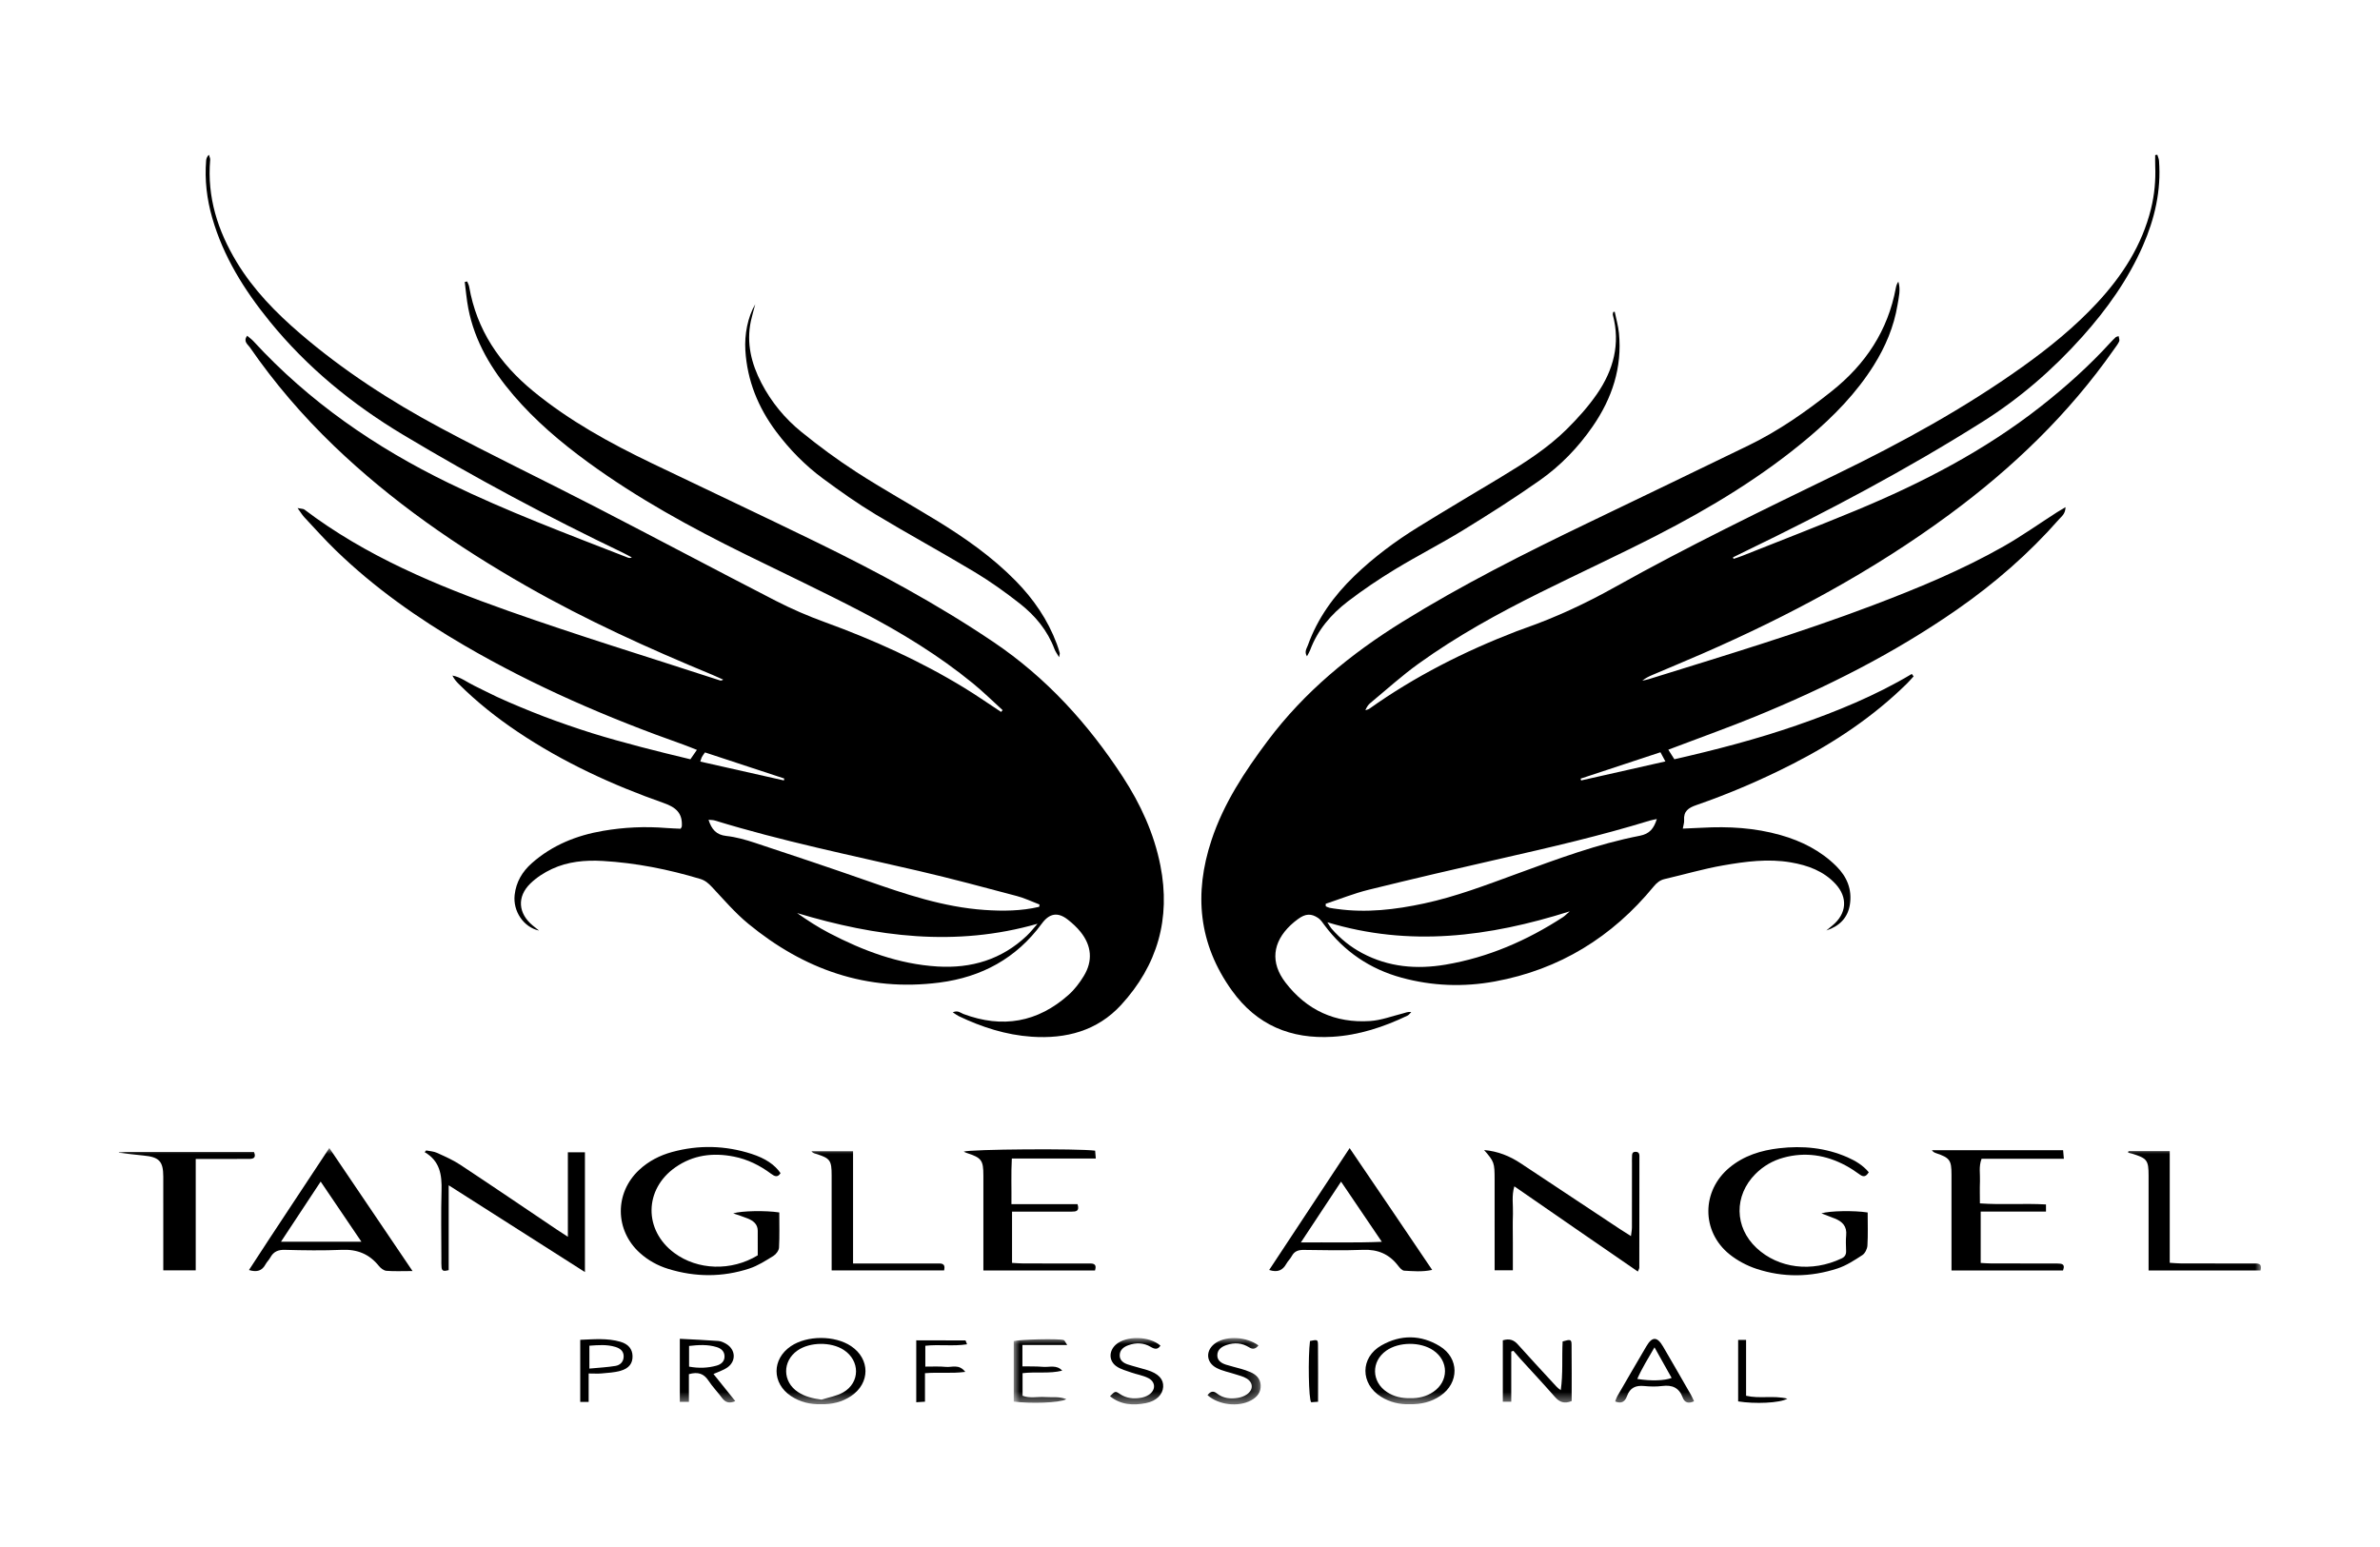
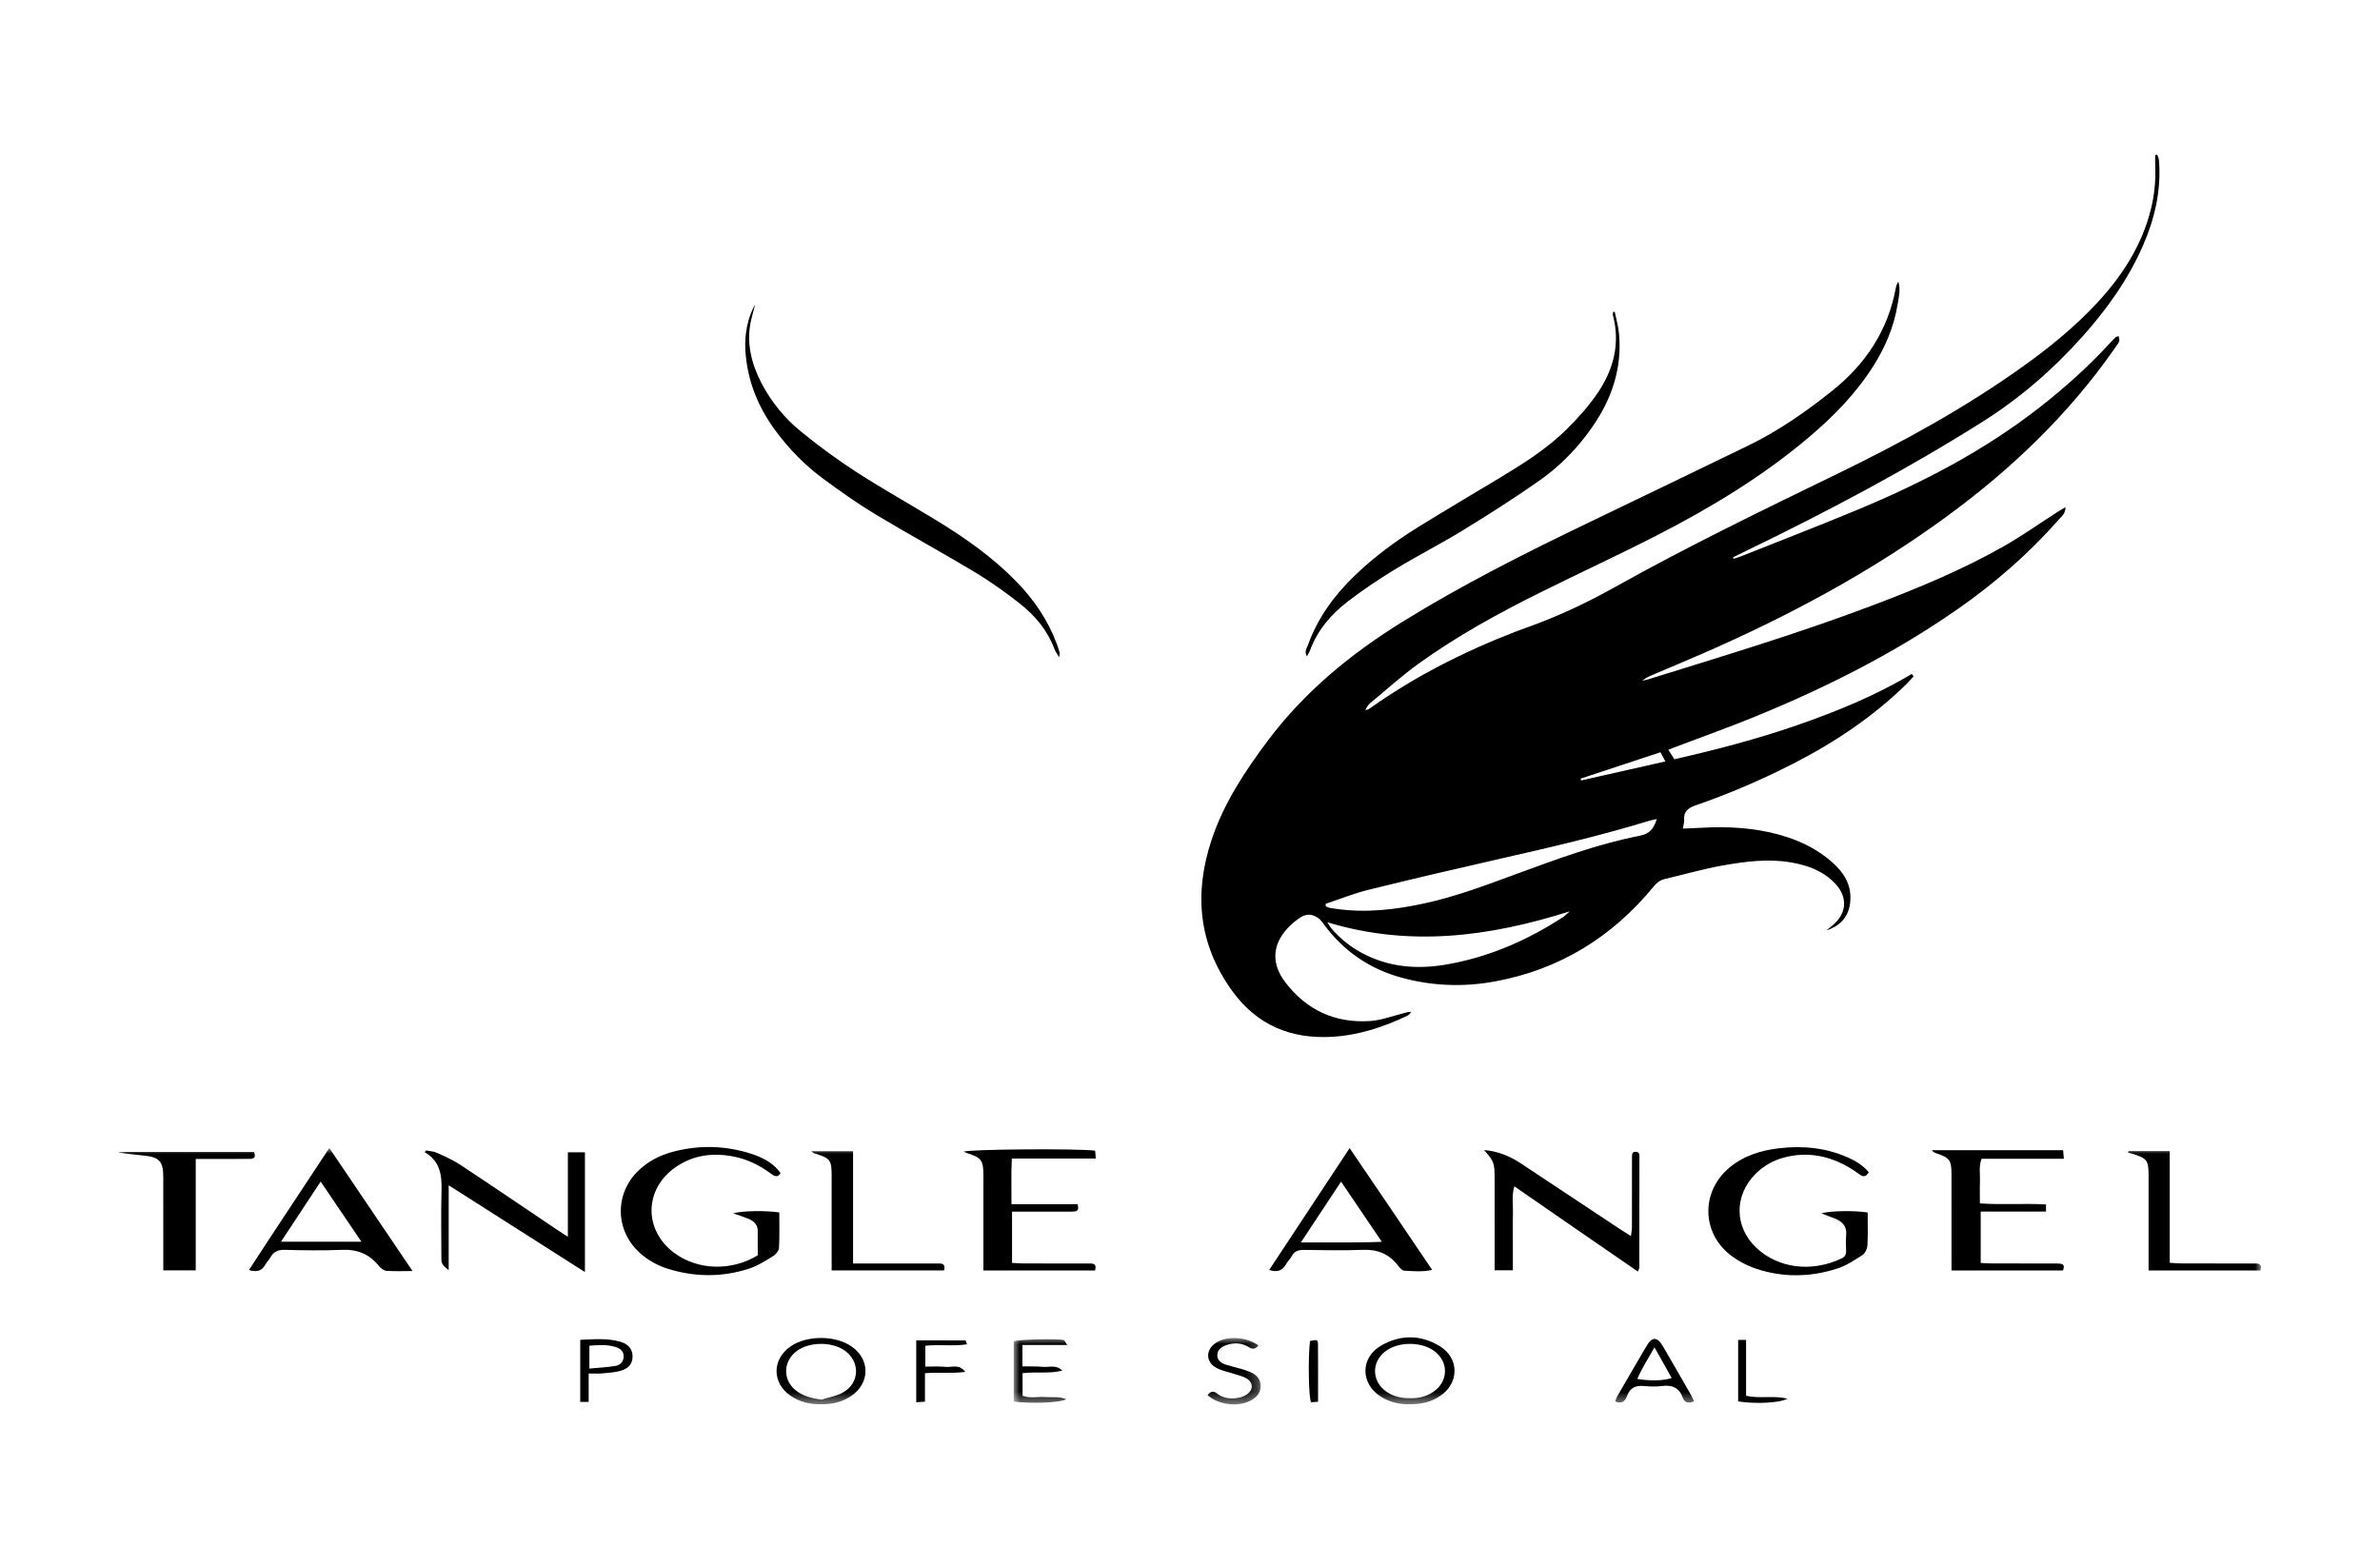
<svg xmlns="http://www.w3.org/2000/svg" xmlns:xlink="http://www.w3.org/1999/xlink" width="200px" height="130px" viewBox="0 0 200 130" version="1.1">
  <title>Pet Angel</title>
  <defs>
    <polygon id="path-1" points="0 0 180 0 180 21.528 0 21.528" />
    <polygon id="path-3" points="0 0 20.753 0 20.753 5.56 0 5.56" />
  </defs>
  <g id="Pet-Angel" stroke="none" stroke-width="1" fill="none" fill-rule="evenodd">
    <g id="Tangle_Angel_Black" transform="translate(10, 13)">
-       <path d="M55.878,52.583 C55.885,52.529 55.892,52.475 55.899,52.42 C53.691,51.693 51.482,50.965 49.242,50.228 C49.14,50.377 49.05,50.488 48.983,50.612 C48.933,50.704 48.911,50.812 48.848,50.998 C51.235,51.536 53.556,52.06 55.878,52.583 Z M77.186,64.627 C70.307,66.599 63.634,65.728 56.983,63.728 C57.864,64.348 58.753,64.925 59.688,65.412 C62.544,66.899 65.526,68.02 68.779,68.218 C71.623,68.392 74.173,67.633 76.276,65.643 C76.606,65.332 76.884,64.967 77.186,64.627 Z M77.326,63.204 C77.336,63.14 77.346,63.076 77.357,63.011 C76.727,62.771 76.112,62.472 75.464,62.301 C72.719,61.573 69.976,60.832 67.209,60.189 C61.472,58.857 55.697,57.678 50.059,55.947 C49.91,55.902 49.745,55.911 49.54,55.889 C49.798,56.69 50.183,57.156 51.038,57.249 C51.854,57.338 52.666,57.57 53.451,57.829 C56.569,58.86 59.684,59.901 62.784,60.986 C66.03,62.123 69.276,63.231 72.748,63.467 C74.29,63.572 75.818,63.557 77.326,63.204 Z M74.255,46.677 C73.425,45.924 72.627,45.134 71.76,44.426 C68.883,42.076 65.723,40.144 62.438,38.431 C59.211,36.748 55.915,35.197 52.649,33.589 C48.046,31.324 43.556,28.869 39.406,25.838 C37.128,24.175 34.986,22.361 33.149,20.213 C31.318,18.071 29.891,15.715 29.352,12.91 C29.211,12.179 29.151,11.433 29.054,10.694 C29.122,10.68 29.19,10.666 29.258,10.652 C29.315,10.798 29.399,10.939 29.425,11.09 C30.057,14.727 31.976,17.547 34.811,19.874 C37.86,22.376 41.275,24.245 44.804,25.941 C49.394,28.146 54.003,30.31 58.58,32.542 C63.719,35.048 68.746,37.752 73.494,40.957 C77.941,43.958 81.448,47.829 84.35,52.278 C85.844,54.57 86.978,57.03 87.512,59.733 C88.392,64.189 87.273,68.112 84.213,71.446 C82.207,73.631 79.577,74.317 76.694,74.119 C74.54,73.971 72.512,73.321 70.572,72.392 C70.426,72.322 70.296,72.219 70.064,72.07 C70.5,71.871 70.721,72.121 70.962,72.211 C74.234,73.431 77.196,72.921 79.801,70.596 C80.3,70.151 80.726,69.592 81.074,69.018 C81.849,67.744 81.735,66.476 80.806,65.314 C80.496,64.926 80.117,64.58 79.724,64.273 C78.892,63.624 78.187,63.739 77.545,64.617 C75.411,67.529 72.499,69.108 68.951,69.568 C62.844,70.358 57.542,68.462 52.88,64.625 C51.769,63.71 50.819,62.596 49.83,61.541 C49.538,61.23 49.263,60.985 48.839,60.858 C46.162,60.053 43.439,59.51 40.643,59.348 C39.173,59.263 37.725,59.398 36.384,60.021 C35.726,60.327 35.08,60.745 34.563,61.249 C33.423,62.361 33.544,63.768 34.772,64.777 C34.93,64.907 35.09,65.034 35.297,65.2 C33.99,64.915 33.092,63.565 33.248,62.199 C33.371,61.121 33.883,60.25 34.69,59.536 C36.406,58.02 38.445,57.201 40.677,56.819 C42.436,56.517 44.21,56.434 45.993,56.58 C46.402,56.613 46.813,56.622 47.198,56.641 C47.25,56.539 47.292,56.494 47.296,56.445 C47.364,55.346 46.825,54.849 45.772,54.48 C41.457,52.966 37.321,51.057 33.51,48.503 C31.734,47.314 30.069,45.989 28.553,44.482 C28.349,44.279 28.161,44.061 28.017,43.769 C28.717,43.896 29.26,44.34 29.87,44.631 C30.511,44.937 31.139,45.272 31.783,45.571 C32.427,45.87 33.081,46.147 33.737,46.421 C34.393,46.694 35.052,46.96 35.716,47.213 C36.38,47.466 37.049,47.706 37.721,47.938 C38.392,48.171 39.066,48.396 39.744,48.608 C40.422,48.82 41.105,49.017 41.789,49.21 C42.473,49.403 43.159,49.587 43.847,49.768 C44.534,49.948 45.223,50.122 45.912,50.293 C46.599,50.464 47.287,50.628 48.017,50.805 C48.194,50.549 48.356,50.316 48.563,50.016 C48.145,49.852 47.801,49.705 47.448,49.58 C41.068,47.327 34.879,44.655 29.027,41.243 C25.125,38.968 21.451,36.386 18.206,33.235 C17.294,32.35 16.445,31.4 15.577,30.471 C15.405,30.287 15.275,30.065 15.006,29.695 C15.336,29.763 15.49,29.751 15.582,29.82 C20.745,33.734 26.657,36.191 32.693,38.328 C38.579,40.412 44.556,42.239 50.494,44.175 C50.572,44.2 50.662,44.188 50.776,44.112 C50.47,43.976 50.168,43.834 49.859,43.706 C44.52,41.497 39.262,39.117 34.24,36.251 C28.407,32.922 22.913,29.129 18.061,24.466 C15.43,21.937 13.063,19.182 10.991,16.18 C10.822,15.935 10.416,15.7 10.767,15.213 C10.962,15.379 11.146,15.507 11.294,15.668 C15.962,20.746 21.528,24.588 27.717,27.597 C32.596,29.969 37.668,31.872 42.716,33.84 C42.823,33.881 42.931,33.918 43.1,33.849 C42.851,33.716 42.607,33.574 42.353,33.452 C36.047,30.432 29.89,27.14 23.892,23.547 C19.608,20.98 15.805,17.874 12.657,13.997 C10.534,11.384 8.77,8.57 7.833,5.303 C7.381,3.728 7.19,2.126 7.323,0.49 C7.336,0.329 7.387,0.17 7.553,0 C7.592,0.144 7.674,0.292 7.662,0.432 C7.393,3.556 8.293,6.381 9.889,9.022 C11.296,11.351 13.176,13.272 15.228,15.033 C18.838,18.131 22.815,20.708 26.997,22.947 C31.249,25.224 35.604,27.309 39.891,29.521 C44.995,32.154 50.065,34.851 55.171,37.478 C56.509,38.166 57.902,38.768 59.316,39.282 C63.392,40.764 67.324,42.539 71.027,44.798 C72.08,45.44 73.092,46.148 74.123,46.826 C74.167,46.777 74.211,46.727 74.255,46.677 L74.255,46.677 Z" id="Fill-1" fill="#000000" />
      <path d="M129.533,50.215 C127.232,50.975 125.028,51.703 122.825,52.431 C122.838,52.482 122.852,52.533 122.866,52.584 C125.203,52.056 127.54,51.529 129.949,50.985 C129.78,50.673 129.673,50.475 129.533,50.215 Z M101.542,64.502 C101.705,64.748 101.794,64.922 101.919,65.065 C102.648,65.894 103.495,66.577 104.473,67.097 C106.687,68.273 109.05,68.472 111.469,68.063 C115.054,67.458 118.321,66.037 121.353,64.063 C121.501,63.966 121.625,63.832 121.909,63.585 C115.099,65.737 108.438,66.59 101.542,64.502 Z M101.402,62.949 C101.404,63.019 101.406,63.089 101.408,63.16 C101.516,63.204 101.621,63.264 101.734,63.288 C101.936,63.331 102.143,63.353 102.348,63.382 C104.822,63.729 107.26,63.438 109.675,62.92 C112.347,62.347 114.895,61.37 117.452,60.434 C120.845,59.191 124.233,57.924 127.792,57.233 C128.635,57.069 128.972,56.625 129.231,55.826 C128.974,55.883 128.803,55.908 128.639,55.958 C124.503,57.228 120.292,58.203 116.076,59.161 C112.38,60 108.69,60.862 105.011,61.77 C103.785,62.073 102.604,62.551 101.402,62.949 Z M135.679,33.962 C135.921,33.879 136.166,33.806 136.403,33.711 C139.594,32.441 142.799,31.205 145.97,29.889 C151.487,27.6 156.761,24.871 161.48,21.167 C163.58,19.519 165.561,17.745 167.358,15.773 C167.497,15.62 167.644,15.474 167.795,15.333 C167.833,15.298 167.9,15.293 168.037,15.244 C168.058,15.407 168.135,15.576 168.083,15.688 C167.974,15.926 167.802,16.136 167.65,16.354 C163.848,21.787 159.133,26.318 153.804,30.244 C147.362,34.992 140.357,38.749 133.032,41.941 C131.648,42.544 130.253,43.123 128.864,43.715 C128.567,43.842 128.275,43.979 128.007,44.201 C128.192,44.158 128.38,44.126 128.56,44.07 C134.864,42.108 141.19,40.21 147.368,37.87 C151.138,36.441 154.862,34.904 158.37,32.913 C159.911,32.038 161.362,31.006 162.856,30.048 C163.056,29.92 163.265,29.803 163.574,29.618 C163.565,30.188 163.241,30.394 163.024,30.642 C160.493,33.522 157.618,36.022 154.471,38.213 C149.173,41.9 143.443,44.785 137.478,47.223 C135.342,48.097 133.165,48.873 131.007,49.693 C130.76,49.787 130.512,49.88 130.195,50 C130.371,50.279 130.523,50.52 130.702,50.803 C134.191,50.007 137.624,49.116 140.981,47.953 C144.327,46.793 147.598,45.46 150.654,43.634 C150.705,43.702 150.756,43.77 150.807,43.838 C150.623,44.038 150.447,44.246 150.253,44.437 C147.423,47.223 144.16,49.399 140.631,51.202 C138.017,52.537 135.324,53.694 132.551,54.654 C131.881,54.886 131.463,55.169 131.523,55.93 C131.539,56.128 131.462,56.334 131.412,56.631 C131.976,56.606 132.499,56.589 133.021,56.559 C135.256,56.433 137.467,56.561 139.629,57.175 C141.394,57.676 142.996,58.483 144.31,59.786 C145.201,60.669 145.646,61.729 145.456,62.993 C145.283,64.139 144.562,64.833 143.476,65.191 C143.648,65.05 143.821,64.908 143.992,64.766 C145.184,63.782 145.297,62.422 144.249,61.284 C143.239,60.189 141.911,59.712 140.48,59.468 C138.577,59.143 136.686,59.395 134.821,59.719 C133.162,60.006 131.537,60.487 129.894,60.867 C129.493,60.96 129.223,61.181 128.968,61.492 C125.479,65.741 121.065,68.474 115.621,69.475 C112.989,69.959 110.363,69.864 107.779,69.158 C105.116,68.431 102.95,66.956 101.299,64.744 C101.141,64.532 100.991,64.292 100.78,64.149 C100.179,63.74 99.697,63.777 99.08,64.229 C98.865,64.386 98.656,64.553 98.463,64.736 C96.928,66.188 96.739,67.89 98.019,69.561 C99.802,71.888 102.206,72.997 105.139,72.8 C106.067,72.737 106.976,72.391 107.891,72.161 C108.104,72.108 108.305,72.003 108.592,72.048 C108.486,72.15 108.398,72.289 108.272,72.349 C106.28,73.305 104.199,73.989 101.982,74.124 C98.477,74.337 95.61,73.148 93.52,70.235 C90.707,66.316 90.322,62.09 91.803,57.609 C92.827,54.512 94.594,51.837 96.537,49.244 C99.618,45.132 103.502,41.95 107.844,39.258 C112.858,36.148 118.12,33.503 123.431,30.948 C127.939,28.779 132.448,26.612 136.948,24.425 C139.464,23.202 141.739,21.613 143.924,19.875 C146.771,17.611 148.649,14.782 149.315,11.192 C149.349,11.01 149.407,10.833 149.526,10.668 C149.733,11.338 149.56,11.989 149.454,12.629 C149.151,14.457 148.441,16.135 147.458,17.703 C145.997,20.032 144.1,21.974 142.012,23.74 C138.103,27.045 133.747,29.676 129.205,32.003 C125.965,33.663 122.656,35.186 119.396,36.807 C115.866,38.562 112.413,40.462 109.212,42.767 C107.799,43.783 106.502,44.96 105.159,46.073 C104.981,46.22 104.843,46.416 104.737,46.685 C104.848,46.644 104.975,46.626 105.068,46.56 C108.902,43.834 113.067,41.731 117.452,40.043 C117.673,39.958 117.896,39.878 118.12,39.799 C120.752,38.876 123.262,37.704 125.7,36.34 C131.824,32.914 138.142,29.858 144.454,26.791 C149.838,24.174 155.083,21.302 159.964,17.817 C162.208,16.214 164.343,14.48 166.224,12.456 C168.348,10.171 169.999,7.615 170.756,4.549 C171.048,3.365 171.161,2.168 171.111,0.952 C171.098,0.645 171.109,0.337 171.109,0.029 C171.169,0.02 171.229,0.012 171.288,0.003 C171.337,0.171 171.416,0.335 171.429,0.505 C171.619,3.006 171.074,5.371 170.077,7.649 C168.831,10.493 167.05,12.987 164.988,15.291 C162.51,18.061 159.728,20.475 156.57,22.462 C150.199,26.473 143.558,29.991 136.783,33.268 C136.396,33.455 136.012,33.647 135.627,33.837 C135.645,33.879 135.662,33.92 135.679,33.962 L135.679,33.962 Z" id="Fill-2" fill="#000000" />
      <path d="M53.466,12.569 C53.314,13.147 53.187,13.56 53.098,13.982 C52.71,15.832 53.135,17.551 53.987,19.19 C54.816,20.783 55.946,22.161 57.33,23.283 C58.818,24.491 60.368,25.638 61.979,26.677 C64.19,28.102 66.495,29.382 68.739,30.758 C71.114,32.214 73.387,33.81 75.348,35.808 C76.857,37.345 78.053,39.084 78.806,41.108 C78.898,41.356 78.98,41.608 79.05,41.863 C79.07,41.938 79.031,42.028 79.001,42.231 C78.835,41.942 78.691,41.757 78.613,41.548 C78.027,39.977 76.987,38.731 75.695,37.717 C74.489,36.771 73.233,35.871 71.919,35.081 C69.157,33.419 66.32,31.882 63.561,30.218 C62.044,29.303 60.592,28.274 59.166,27.222 C57.661,26.111 56.355,24.78 55.233,23.281 C53.709,21.247 52.791,18.987 52.635,16.435 C52.555,15.116 52.833,13.637 53.466,12.569" id="Fill-3" fill="#000000" />
      <path d="M125.69,13.196 C125.812,13.794 125.987,14.386 126.046,14.99 C126.33,17.882 125.471,20.471 123.841,22.831 C122.621,24.598 121.137,26.139 119.384,27.369 C117.304,28.83 115.156,30.2 112.988,31.529 C111.097,32.689 109.113,33.699 107.216,34.851 C105.853,35.679 104.523,36.576 103.258,37.545 C101.859,38.619 100.723,39.941 100.095,41.631 C100.036,41.79 99.941,41.937 99.829,42.153 C99.586,41.765 99.811,41.489 99.905,41.226 C100.717,38.956 102.093,37.057 103.82,35.392 C105.446,33.823 107.252,32.482 109.168,31.296 C111.483,29.863 113.83,28.481 116.162,27.074 C118.117,25.894 120.047,24.667 121.673,23.054 C122.592,22.143 123.471,21.163 124.203,20.101 C125.581,18.103 126.181,15.895 125.534,13.467 C125.514,13.392 125.554,13.301 125.565,13.218 C125.607,13.211 125.648,13.203 125.69,13.196" id="Fill-4" fill="#000000" />
      <path d="M127.636,93.853 C125.875,92.64 124.155,91.457 122.435,90.271 C120.733,89.097 119.033,87.92 117.255,86.691 C117.014,87.507 117.164,88.262 117.138,89 C117.109,89.796 117.131,90.593 117.131,91.39 C117.131,92.153 117.131,92.916 117.131,93.746 C116.613,93.746 116.162,93.746 115.599,93.746 C115.599,93.406 115.599,93.09 115.599,92.774 C115.599,90.561 115.6,88.348 115.598,86.136 C115.597,84.702 115.568,84.624 114.715,83.642 C115.874,83.744 116.869,84.146 117.792,84.759 C120.577,86.608 123.365,88.454 126.153,90.3 C126.419,90.477 126.692,90.643 127.056,90.874 C127.091,90.571 127.137,90.357 127.137,90.142 C127.143,88.342 127.141,86.543 127.141,84.743 C127.141,84.595 127.134,84.447 127.143,84.3 C127.156,84.076 127.095,83.78 127.459,83.791 C127.808,83.802 127.765,84.093 127.765,84.319 C127.766,87.387 127.764,90.456 127.757,93.524 C127.757,93.601 127.703,93.677 127.636,93.853" id="Fill-5" fill="#000000" />
      <path d="M146.947,88.889 C146.947,89.843 146.98,90.756 146.927,91.665 C146.911,91.946 146.73,92.321 146.504,92.469 C145.84,92.901 145.153,93.352 144.408,93.595 C142.154,94.331 139.853,94.37 137.595,93.622 C136.797,93.357 136.004,92.937 135.349,92.413 C132.95,90.49 132.976,87.06 135.348,85.105 C136.555,84.111 137.979,83.669 139.51,83.491 C141.49,83.261 143.414,83.446 145.251,84.251 C145.927,84.548 146.556,84.926 147.039,85.508 C146.826,85.855 146.622,85.944 146.3,85.712 C145.917,85.436 145.522,85.17 145.106,84.947 C143.448,84.056 141.7,83.782 139.866,84.285 C138.967,84.532 138.178,84.988 137.515,85.654 C135.708,87.469 135.737,90.128 137.611,91.874 C139.455,93.593 142.242,93.937 144.748,92.754 C145.028,92.622 145.143,92.432 145.135,92.131 C145.123,91.689 145.097,91.243 145.141,90.804 C145.216,90.053 144.822,89.651 144.186,89.397 C143.838,89.258 143.487,89.127 143.06,88.963 C143.769,88.746 145.807,88.712 146.947,88.889" id="Fill-6" fill="#000000" />
      <path d="M53.676,92.49 C53.676,91.83 53.68,91.125 53.675,90.421 C53.671,89.861 53.294,89.583 52.836,89.394 C52.464,89.241 52.075,89.125 51.616,88.965 C52.317,88.746 54.348,88.711 55.486,88.887 C55.486,89.857 55.517,90.851 55.464,91.839 C55.451,92.084 55.219,92.399 54.997,92.537 C54.347,92.937 53.685,93.366 52.967,93.601 C50.712,94.34 48.424,94.329 46.153,93.629 C45.268,93.356 44.466,92.914 43.773,92.291 C41.661,90.392 41.631,87.252 43.708,85.314 C44.504,84.571 45.45,84.087 46.489,83.804 C48.717,83.198 50.943,83.253 53.141,83.96 C54.338,84.346 55.101,84.876 55.592,85.582 C55.348,85.982 55.085,85.851 54.79,85.631 C53.854,84.932 52.824,84.421 51.672,84.193 C49.916,83.845 48.248,84.05 46.752,85.097 C44.122,86.938 44.082,90.374 46.658,92.286 C48.619,93.742 51.444,93.842 53.676,92.49" id="Fill-7" fill="#000000" />
-       <path d="M39.154,93.896 C35.32,91.454 31.592,89.079 27.705,86.603 C27.705,89.093 27.705,91.402 27.705,93.736 C27.364,93.811 27.141,93.863 27.105,93.509 C27.082,93.275 27.091,93.037 27.091,92.801 C27.089,90.883 27.05,88.963 27.104,87.046 C27.14,85.743 26.981,84.571 25.687,83.82 C25.729,83.772 25.771,83.723 25.813,83.675 C26.114,83.738 26.439,83.75 26.712,83.874 C27.382,84.178 28.068,84.476 28.678,84.88 C31.395,86.675 34.087,88.507 36.788,90.324 C37.048,90.499 37.312,90.666 37.72,90.932 C37.72,88.466 37.72,86.18 37.72,83.83 C38.237,83.83 38.662,83.83 39.154,83.83 C39.154,87.132 39.154,90.424 39.154,93.896" id="Fill-8" fill="#000000" />
+       <path d="M39.154,93.896 C35.32,91.454 31.592,89.079 27.705,86.603 C27.705,89.093 27.705,91.402 27.705,93.736 C27.082,93.275 27.091,93.037 27.091,92.801 C27.089,90.883 27.05,88.963 27.104,87.046 C27.14,85.743 26.981,84.571 25.687,83.82 C25.729,83.772 25.771,83.723 25.813,83.675 C26.114,83.738 26.439,83.75 26.712,83.874 C27.382,84.178 28.068,84.476 28.678,84.88 C31.395,86.675 34.087,88.507 36.788,90.324 C37.048,90.499 37.312,90.666 37.72,90.932 C37.72,88.466 37.72,86.18 37.72,83.83 C38.237,83.83 38.662,83.83 39.154,83.83 C39.154,87.132 39.154,90.424 39.154,93.896" id="Fill-8" fill="#000000" />
      <path d="M153.992,93.764 C153.992,93.398 153.992,93.082 153.992,92.766 C153.992,90.406 153.993,88.046 153.991,85.686 C153.99,84.493 153.842,84.292 152.7,83.907 C152.572,83.864 152.448,83.808 152.343,83.658 C155.993,83.658 159.644,83.658 163.371,83.658 C163.39,83.874 163.408,84.084 163.435,84.376 C161.085,84.376 158.811,84.376 156.519,84.376 C156.268,85.036 156.408,85.655 156.384,86.259 C156.36,86.846 156.379,87.434 156.379,88.124 C158.248,88.258 160.073,88.108 161.932,88.214 C161.932,88.409 161.932,88.569 161.932,88.815 C160.106,88.815 158.309,88.815 156.446,88.815 C156.446,90.271 156.446,91.643 156.446,93.13 C156.737,93.144 157.049,93.172 157.36,93.172 C159.079,93.177 160.798,93.174 162.517,93.175 C162.724,93.175 162.934,93.167 163.138,93.193 C163.476,93.237 163.474,93.459 163.362,93.764 C160.283,93.764 157.189,93.764 153.992,93.764" id="Fill-9" fill="#000000" />
      <path d="M74.995,88.187 C76.93,88.187 78.755,88.187 80.548,88.187 C80.742,88.793 80.411,88.817 80.053,88.817 C78.719,88.817 77.385,88.818 76.051,88.818 C75.732,88.818 75.414,88.818 75.046,88.818 C75.046,90.292 75.046,91.664 75.046,93.125 C75.378,93.142 75.692,93.172 76.006,93.172 C77.814,93.177 79.623,93.173 81.431,93.177 C81.785,93.177 82.208,93.122 82.019,93.765 C78.93,93.765 75.834,93.765 72.637,93.765 C72.637,93.4 72.637,93.084 72.637,92.768 C72.637,90.436 72.638,88.105 72.637,85.774 C72.636,84.496 72.483,84.292 71.236,83.888 C71.156,83.862 71.081,83.82 70.986,83.777 C71.518,83.569 80.6,83.503 82.028,83.695 C82.043,83.873 82.059,84.063 82.084,84.354 C79.736,84.354 77.438,84.354 75.028,84.354 C74.958,85.638 75.011,86.831 74.995,88.187" id="Fill-10" fill="#000000" />
      <path d="M99.317,91.408 C101.666,91.383 103.817,91.451 106.12,91.353 C104.931,89.599 103.846,87.997 102.694,86.297 C101.557,88.018 100.494,89.627 99.317,91.408 Z M96.653,93.721 C98.915,90.295 101.122,86.953 103.414,83.481 C105.759,86.906 108.013,90.271 110.35,93.715 C109.498,93.9 108.744,93.817 108.001,93.78 C107.819,93.771 107.616,93.529 107.479,93.351 C106.736,92.384 105.781,91.98 104.547,92.028 C102.892,92.092 101.232,92.059 99.575,92.035 C99.114,92.028 98.778,92.132 98.552,92.553 C98.427,92.785 98.223,92.973 98.094,93.203 C97.794,93.741 97.374,93.954 96.653,93.721 L96.653,93.721 Z" id="Fill-11" fill="#000000" />
      <g id="Group-22" transform="translate(0, 83.472)">
        <mask id="mask-2" fill="white">
          <use xlink:href="#path-1" />
        </mask>
        <g id="Clip-13" />
        <path d="M16.947,2.821 C15.798,4.562 14.735,6.173 13.612,7.874 C15.923,7.874 18.065,7.874 20.37,7.874 C19.209,6.161 18.126,4.562 16.947,2.821 Z M17.673,0 C20.02,3.47 22.288,6.822 24.667,10.338 C23.802,10.338 23.133,10.372 22.471,10.319 C22.248,10.301 21.991,10.1 21.84,9.912 C21.037,8.911 20.025,8.5 18.733,8.556 C17.138,8.625 15.537,8.601 13.94,8.557 C13.362,8.541 12.983,8.712 12.713,9.205 C12.601,9.41 12.419,9.578 12.308,9.784 C12.025,10.306 11.607,10.461 10.921,10.254 C13.133,6.84 15.382,3.49 17.673,0 L17.673,0 Z" id="Fill-12" fill="#000000" mask="url(#mask-2)" />
        <path d="M-0.006,0.333 C3.778,0.333 7.562,0.333 11.344,0.333 C11.56,0.855 11.262,0.917 10.893,0.917 C9.768,0.918 8.643,0.918 7.518,0.918 C7.198,0.918 6.878,0.918 6.448,0.918 C6.448,4.066 6.448,7.142 6.448,10.28 C5.502,10.28 4.666,10.28 3.722,10.28 C3.722,9.933 3.722,9.616 3.722,9.299 C3.722,7 3.725,4.702 3.721,2.403 C3.719,1.114 3.372,0.756 2.063,0.632 C1.368,0.566 0.677,0.476 -0.016,0.398 C-0.013,0.376 -0.009,0.354 -0.006,0.333" id="Fill-14" fill="#000000" mask="url(#mask-2)" />
        <path d="M61.686,9.703 C62.126,9.703 62.446,9.703 62.766,9.703 C64.749,9.703 66.732,9.701 68.716,9.705 C69.058,9.705 69.482,9.631 69.339,10.283 C66.22,10.283 63.104,10.283 59.887,10.283 C59.887,9.923 59.887,9.607 59.887,9.291 C59.887,6.963 59.887,4.635 59.886,2.308 C59.886,1.031 59.764,0.863 58.564,0.489 C58.435,0.449 58.301,0.421 58.186,0.269 C59.312,0.269 60.439,0.269 61.686,0.269 C61.686,3.411 61.686,6.514 61.686,9.703" id="Fill-15" fill="#000000" mask="url(#mask-2)" />
        <path d="M168.862,0.258 C169.979,0.258 171.096,0.258 172.331,0.258 C172.331,1.855 172.331,3.407 172.331,4.958 C172.331,6.488 172.331,8.018 172.331,9.645 C172.699,9.666 173.01,9.699 173.322,9.7 C175.337,9.705 177.352,9.703 179.367,9.703 C179.724,9.703 180.122,9.66 179.965,10.289 C176.862,10.289 173.768,10.289 170.553,10.289 C170.553,9.946 170.553,9.632 170.553,9.319 C170.553,6.988 170.554,4.658 170.553,2.328 C170.552,1.022 170.432,0.864 169.15,0.47 C169.046,0.439 168.939,0.418 168.834,0.393 C168.843,0.348 168.852,0.303 168.862,0.258" id="Fill-16" fill="#000000" mask="url(#mask-2)" />
-         <path d="M116.287,16.16 C116.87,15.986 117.226,16.14 117.56,16.516 C118.522,17.599 119.517,18.654 120.495,19.723 C120.691,19.936 120.875,20.162 121.156,20.35 C121.355,18.964 121.242,17.597 121.313,16.255 C121.975,16.062 122.059,16.078 122.064,16.527 C122.083,18.115 122.072,19.703 122.072,21.264 C121.443,21.521 121.045,21.35 120.666,20.918 C119.711,19.828 118.719,18.771 117.745,17.699 C117.55,17.484 117.365,17.26 117.176,17.04 C117.117,17.061 117.057,17.083 116.997,17.105 C116.997,18.494 116.997,19.882 116.997,21.321 C116.702,21.321 116.516,21.321 116.287,21.321 C116.287,19.589 116.287,17.89 116.287,16.16" id="Fill-17" fill="#000000" mask="url(#mask-2)" />
        <path d="M59.035,21.145 C59.645,20.948 60.309,20.845 60.854,20.535 C62.29,19.716 62.287,17.868 60.9,16.965 C59.835,16.272 58.049,16.294 57.017,17.014 C55.73,17.911 55.747,19.638 57.054,20.503 C57.641,20.892 58.297,21.043 59.035,21.145 Z M58.996,21.529 C58.084,21.554 57.231,21.35 56.469,20.844 C54.854,19.77 54.854,17.738 56.461,16.652 C57.821,15.734 60.152,15.732 61.52,16.648 C63.13,17.728 63.135,19.757 61.521,20.841 C60.761,21.351 59.907,21.55 58.996,21.529 L58.996,21.529 Z" id="Fill-18" fill="#000000" mask="url(#mask-2)" />
        <path d="M108.517,21.024 C109.204,21.036 109.861,20.888 110.444,20.492 C111.754,19.602 111.756,17.899 110.451,17.007 C109.371,16.267 107.561,16.276 106.495,17.027 C105.207,17.935 105.239,19.646 106.561,20.513 C107.151,20.9 107.809,21.038 108.517,21.024 Z M108.467,21.53 C107.637,21.559 106.808,21.371 106.059,20.907 C104.304,19.819 104.29,17.606 106.088,16.585 C107.698,15.67 109.394,15.681 110.982,16.646 C112.638,17.652 112.636,19.738 111.036,20.825 C110.278,21.34 109.427,21.546 108.467,21.53 L108.467,21.53 Z" id="Fill-19" fill="#000000" mask="url(#mask-2)" />
-         <path d="M47.905,18.371 C48.718,18.518 49.472,18.493 50.212,18.287 C50.602,18.179 50.905,17.928 50.884,17.476 C50.866,17.077 50.599,16.846 50.236,16.733 C49.468,16.493 48.695,16.543 47.905,16.633 C47.905,17.26 47.905,17.803 47.905,18.371 Z M47.128,16.032 C48.267,16.093 49.322,16.137 50.374,16.215 C50.598,16.232 50.831,16.344 51.03,16.462 C51.819,16.931 51.881,17.9 51.132,18.436 C50.805,18.67 50.395,18.789 49.956,18.99 C50.551,19.729 51.153,20.477 51.788,21.268 C51.276,21.493 50.953,21.378 50.671,20.998 C50.301,20.502 49.867,20.05 49.527,19.537 C49.145,18.961 48.662,18.787 47.891,19.004 C47.891,19.738 47.891,20.513 47.891,21.332 C47.569,21.332 47.374,21.332 47.128,21.332 C47.128,19.613 47.128,17.918 47.128,16.032 L47.128,16.032 Z" id="Fill-20" fill="#000000" mask="url(#mask-2)" />
        <path d="M129.033,16.75 C128.483,17.714 127.975,18.508 127.587,19.405 C128.727,19.59 129.879,19.555 130.474,19.321 C130.015,18.503 129.561,17.692 129.033,16.75 Z M132.355,21.279 C131.895,21.504 131.562,21.401 131.4,20.961 C131.097,20.133 130.515,19.891 129.675,19.999 C129.181,20.063 128.668,20.05 128.171,20.001 C127.468,19.932 126.982,20.133 126.729,20.833 C126.577,21.252 126.3,21.545 125.73,21.295 C125.792,21.142 125.836,20.982 125.916,20.843 C126.726,19.442 127.537,18.042 128.359,16.647 C128.839,15.831 129.261,15.839 129.747,16.671 C130.534,18.018 131.311,19.37 132.087,20.723 C132.187,20.898 132.263,21.086 132.355,21.279 L132.355,21.279 Z" id="Fill-21" fill="#000000" mask="url(#mask-2)" />
      </g>
      <path d="M39.528,102.007 C40.342,101.929 41.039,101.897 41.723,101.782 C42.12,101.715 42.408,101.43 42.409,100.982 C42.41,100.529 42.108,100.308 41.714,100.187 C41,99.968 40.282,100.031 39.528,100.084 C39.528,100.725 39.528,101.272 39.528,102.007 Z M39.467,102.419 C39.467,103.314 39.467,104.041 39.467,104.808 C39.191,104.808 38.996,104.808 38.759,104.808 C38.759,103.069 38.759,101.371 38.759,99.59 C39.917,99.542 41.033,99.436 42.129,99.752 C42.807,99.948 43.133,100.364 43.154,100.933 C43.177,101.552 42.874,101.989 42.135,102.197 C41.63,102.34 41.089,102.364 40.561,102.414 C40.246,102.444 39.925,102.419 39.467,102.419 L39.467,102.419 Z" id="Fill-23" fill="#000000" />
      <g id="Group-28" transform="translate(75.188, 99.44)">
        <mask id="mask-4" fill="white">
          <use xlink:href="#path-3" />
        </mask>
        <g id="Clip-25" />
        <path d="M4.417,5.14 C3.843,5.461 1.358,5.52 0,5.339 C0,3.652 0,1.955 0,0.259 C0.484,0.114 3.829,0.03 4.205,0.173 C4.285,0.204 4.325,0.338 4.49,0.582 C3.153,0.582 1.964,0.582 0.73,0.582 C0.73,1.224 0.73,1.742 0.73,2.379 C1.311,2.39 1.892,2.373 2.467,2.421 C3.005,2.465 3.603,2.223 4.074,2.741 C2.993,3.013 1.883,2.816 0.742,2.953 C0.742,3.591 0.742,4.196 0.742,4.848 C1.349,5.09 2.002,4.915 2.637,4.96 C3.231,5.002 3.841,4.895 4.417,5.14" id="Fill-24" fill="#000000" mask="url(#mask-4)" />
        <path d="M20.566,0.622 C20.309,0.933 20.083,0.971 19.766,0.773 C19.182,0.408 18.542,0.362 17.887,0.586 C17.469,0.73 17.117,0.966 17.108,1.442 C17.1,1.892 17.445,2.112 17.829,2.236 C18.25,2.372 18.685,2.467 19.11,2.592 C19.365,2.666 19.619,2.749 19.864,2.853 C20.358,3.061 20.722,3.396 20.751,3.963 C20.782,4.561 20.456,4.958 19.951,5.235 C18.883,5.821 17.22,5.635 16.285,4.801 C16.512,4.512 16.74,4.391 17.079,4.66 C17.604,5.075 18.221,5.131 18.852,5.026 C19.106,4.983 19.373,4.886 19.584,4.742 C20.155,4.35 20.141,3.736 19.549,3.385 C19.276,3.223 18.947,3.152 18.64,3.049 C18.108,2.873 17.537,2.772 17.048,2.516 C16.104,2.024 16.107,0.965 17.007,0.389 C17.931,-0.203 19.575,-0.113 20.566,0.622" id="Fill-26" fill="#000000" mask="url(#mask-4)" />
-         <path d="M12.329,0.64 C12.097,0.99 11.843,0.941 11.514,0.745 C10.922,0.392 10.28,0.369 9.632,0.604 C9.247,0.743 8.931,0.979 8.906,1.409 C8.88,1.864 9.211,2.098 9.596,2.223 C10.129,2.397 10.677,2.524 11.214,2.69 C12.16,2.982 12.598,3.453 12.558,4.107 C12.519,4.747 11.992,5.294 11.117,5.467 C10.047,5.679 9.002,5.627 8.089,4.889 C8.514,4.465 8.53,4.44 8.909,4.695 C9.465,5.07 10.067,5.126 10.695,5.02 C10.922,4.982 11.159,4.896 11.35,4.77 C11.95,4.376 11.941,3.683 11.297,3.36 C10.856,3.138 10.343,3.06 9.871,2.894 C9.455,2.748 9.009,2.632 8.652,2.391 C7.985,1.942 7.974,1.112 8.566,0.567 C9.418,-0.218 11.41,-0.182 12.329,0.64" id="Fill-27" fill="#000000" mask="url(#mask-4)" />
      </g>
      <path d="M66.996,99.632 C68.421,99.632 69.772,99.63 71.123,99.641 C71.155,99.642 71.187,99.782 71.265,99.966 C70.091,100.149 68.95,99.958 67.758,100.089 C67.758,100.641 67.758,101.179 67.758,101.841 C68.334,101.845 68.919,101.807 69.494,101.865 C69.988,101.916 70.583,101.596 71.116,102.283 C69.935,102.44 68.882,102.299 67.729,102.395 C67.729,103.181 67.729,103.956 67.729,104.789 C67.427,104.807 67.239,104.819 66.996,104.835 C66.996,103.091 66.996,101.392 66.996,99.632" id="Fill-29" fill="#000000" />
      <path d="M136.063,99.597 C136.302,99.597 136.469,99.597 136.73,99.597 C136.73,101.175 136.73,102.724 136.73,104.291 C137.881,104.558 139.004,104.246 140.198,104.533 C139.585,104.908 137.449,104.989 136.063,104.764 C136.063,103.079 136.063,101.385 136.063,99.597" id="Fill-30" fill="#000000" />
      <path d="M100.761,104.794 C100.498,104.814 100.331,104.827 100.185,104.837 C99.966,104.612 99.912,101.04 100.084,99.687 C100.717,99.561 100.75,99.562 100.755,100.039 C100.771,101.589 100.761,103.139 100.761,104.794" id="Fill-31" fill="#000000" />
    </g>
  </g>
</svg>